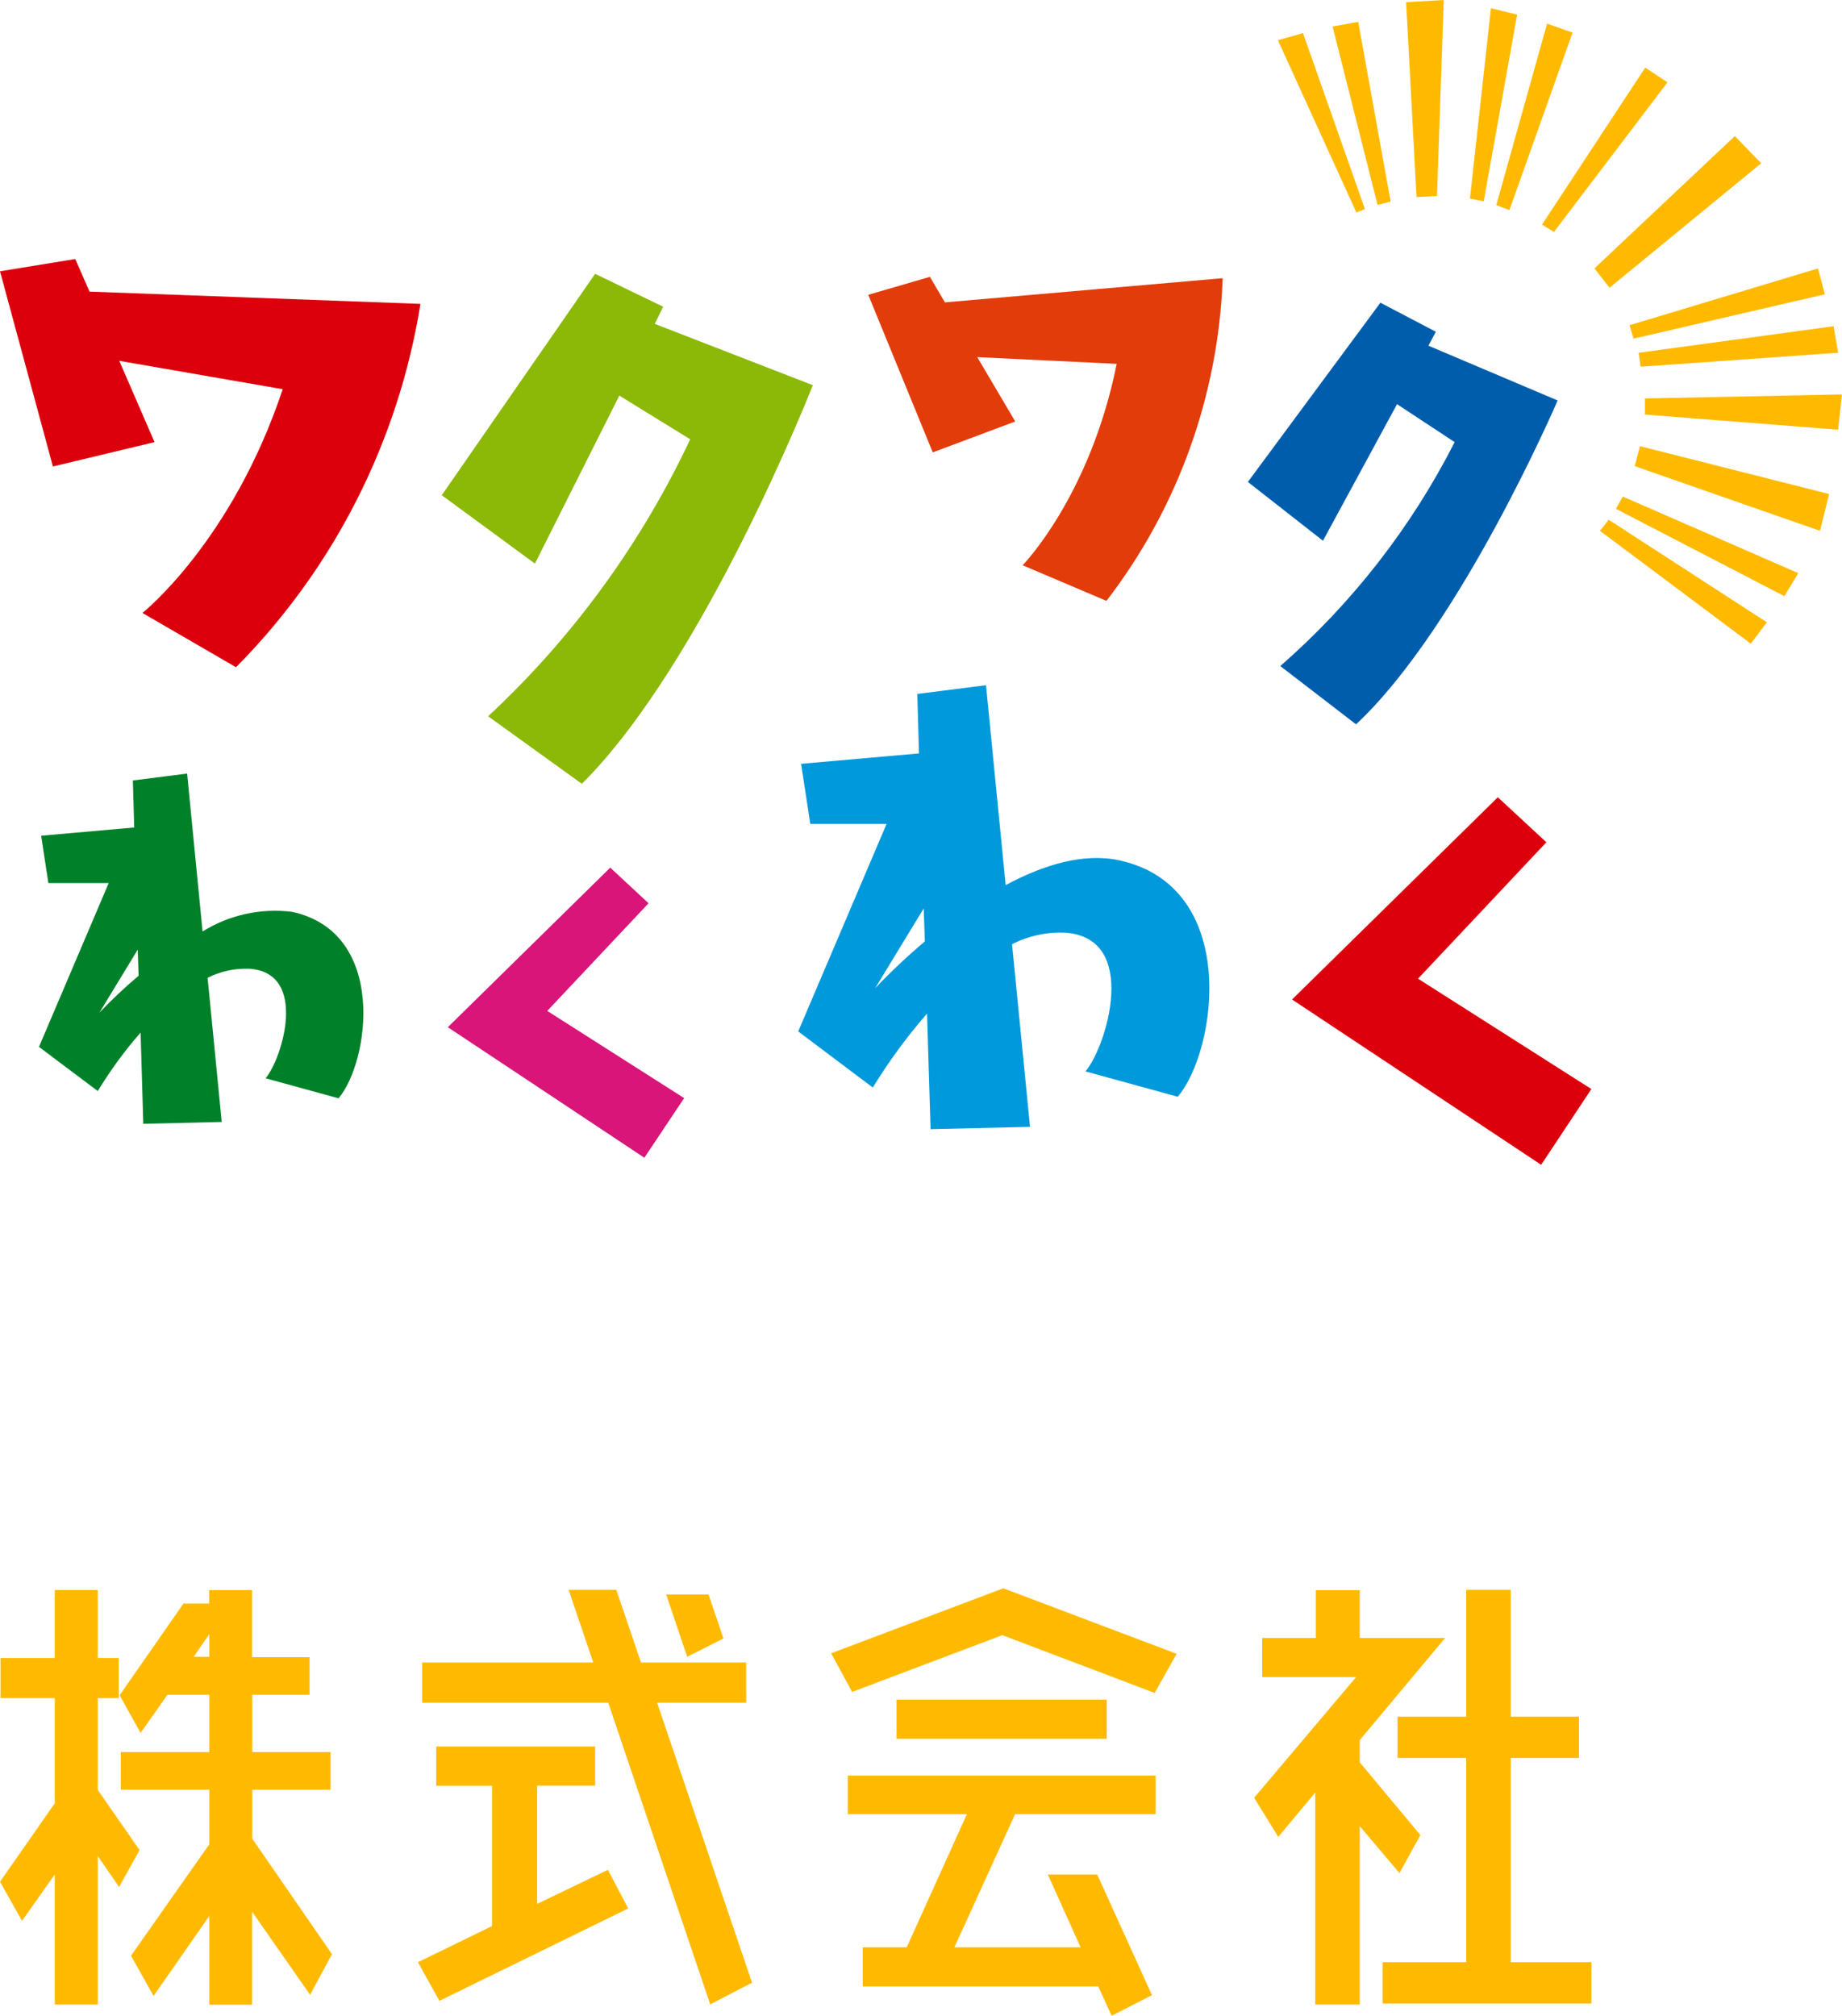
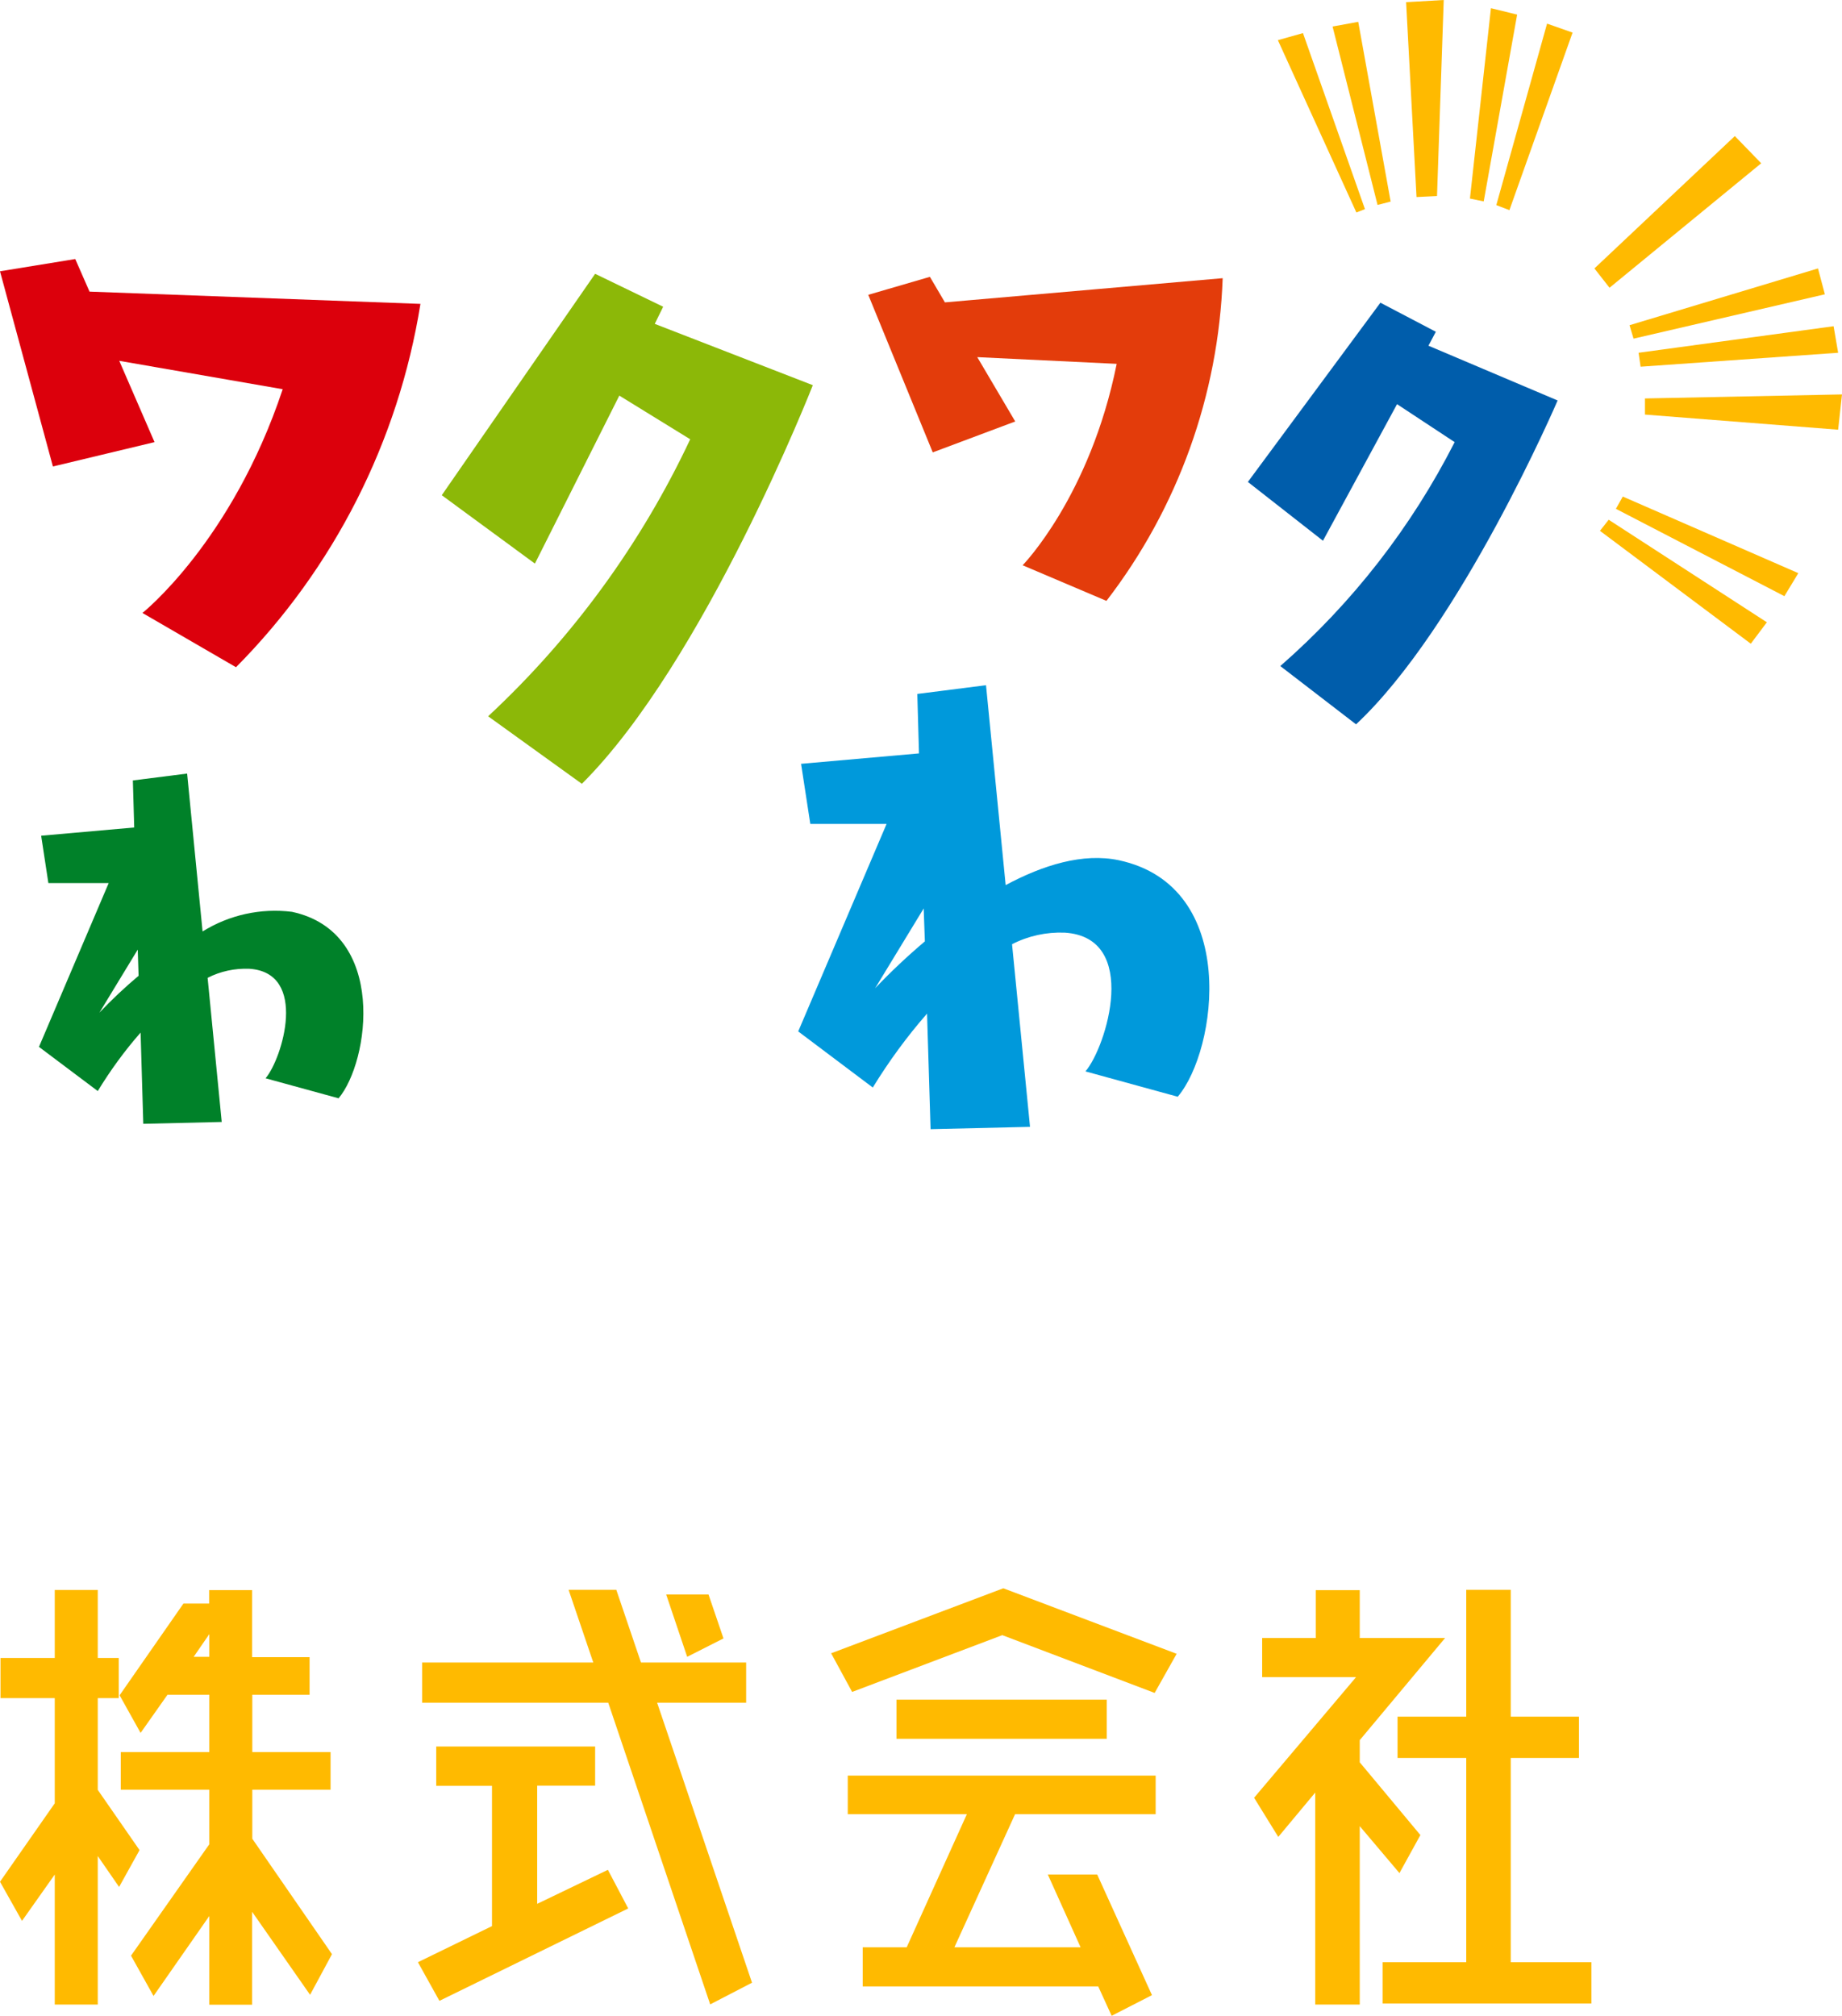
<svg xmlns="http://www.w3.org/2000/svg" id="a" data-name="グループ_223" viewBox="0 0 109.66 120">
  <defs>
    <clipPath id="b">
      <rect width="109.66" height="120" fill="none" />
    </clipPath>
  </defs>
  <g clip-path="url(#b)">
    <g id="c" data-name="グループ_222">
      <path id="d" data-name="パス_313" d="M20.15,65.38l-4.34-1.19c.98-1.14,2.58-6.3-.98-6.52-.86-.03-1.71.15-2.47.54l.84,8.58-4.67.11-.16-5.43c-.95,1.08-1.8,2.25-2.55,3.48l-3.5-2.63,4.15-9.75h-3.59l-.43-2.82,5.54-.49-.08-2.8,3.23-.41.92,9.4c1.59-.99,3.47-1.4,5.32-1.17,5.7,1.22,4.62,8.93,2.77,11.11M8.25,58.08l-.05-1.55-2.28,3.75c.74-.78,1.52-1.51,2.34-2.2" fill="#008129" />
-       <path id="e" data-name="パス_314" d="M38.36,68.92l-11.7-7.77,9.67-9.5,2.28,2.12-6.03,6.41,8.15,5.19-2.37,3.55Z" fill="#d91579" />
      <path id="f" data-name="パス_315" d="M70.12,65.29l-5.5-1.51c1.24-1.44,3.27-7.98-1.24-8.26-1.09-.04-2.16.19-3.13.69l1.07,10.87-5.92.14-.21-6.88c-1.2,1.37-2.28,2.85-3.23,4.4l-4.44-3.34,5.26-12.35h-4.54l-.55-3.58,7.02-.62-.1-3.54,4.09-.52,1.17,11.9c2.24-1.2,4.61-1.93,6.74-1.48,7.22,1.55,5.85,11.32,3.51,14.07M55.06,56.04l-.07-1.96-2.89,4.75c.93-.98,1.92-1.91,2.96-2.79" fill="#0099db" />
-       <path id="g" data-name="パス_316" d="M91.75,69.34l-14.83-9.84,12.25-12.04,2.89,2.68-7.64,8.12,10.32,6.57-2.99,4.51Z" fill="#dc000c" />
      <path id="h" data-name="パス_317" d="M5.33,17.36l19.7.73c-1.31,8.18-5.15,15.75-10.98,21.63l-5.57-3.23s5.33-4.24,8.35-13.32l-9.73-1.69,2.1,4.84-6.05,1.45L0,16.15l4.48-.73.85,1.94Z" fill="#dc000c" />
      <path id="i" data-name="パス_318" d="M31.83,33.54l-5.53-4.06,9.13-13.18,4.05,1.96-.5,1.02,9.41,3.65s-6.45,16.46-13.75,23.73l-5.58-4.02c5.03-4.68,9.11-10.28,12.03-16.49l-4.22-2.6-5.02,9.99Z" fill="#8cb808" />
      <path id="j" data-name="パス_319" d="M56.26,18l16.53-1.44c-.25,6.97-2.67,13.69-6.92,19.21l-4.99-2.12s4.01-4.09,5.6-11.99l-8.3-.4,2.26,3.83-4.91,1.84-3.84-9.38,3.67-1.07.9,1.53Z" fill="#e33c0b" />
      <path id="k" data-name="パス_320" d="M78.76,32.19l-4.47-3.5,7.89-10.67,3.3,1.73-.44.83,7.69,3.26s-5.77,13.45-12,19.28l-4.51-3.47c4.28-3.74,7.8-8.26,10.38-13.33l-3.43-2.26-4.41,8.13Z" fill="#005dab" />
      <path id="l" data-name="パス_321" d="M8.3,110.15l-1.21,2.18-1.27-1.84v8.84h-2.56v-7.74l-1.95,2.76-1.31-2.33,3.26-4.67v-6.26H.03v-2.39h3.23v-4.05h2.56v4.05h1.25v2.39h-1.25v5.46l2.49,3.59ZM19.77,116.32l-1.31,2.43-3.45-4.94v5.53h-2.55v-5.28l-3.32,4.76-1.34-2.4,4.66-6.63v-3.25h-5.27v-2.24h5.27v-3.41h-2.49l-1.6,2.27-1.25-2.24,3.8-5.46h1.53v-.8h2.56v3.99h3.42v2.24h-3.41v3.41h4.66v2.24h-4.66v2.92l4.75,6.88ZM11.53,98.63h.93v-1.35l-.93,1.35Z" fill="#ffba00" />
      <path id="m" data-name="パス_322" d="M31.97,113.34l4.22-2.03,1.21,2.3-11.24,5.5-1.28-2.3,4.41-2.15v-8.35h-3.32v-2.34h9.46v2.33h-3.45v7.03ZM39.12,101.36l5.65,16.67-2.49,1.29-6.07-17.96h-11.08v-2.39h10.19l-1.47-4.33h2.84l1.47,4.33h6.26v2.39h-5.3ZM43.08,97.53l-2.17,1.1-1.25-3.71h2.52l.89,2.61Z" fill="#ffba00" />
      <path id="n" data-name="パス_323" d="M59.67,97.34l-8.94,3.38-1.25-2.3,10.25-3.87,10.32,3.9-1.31,2.33-9.07-3.44ZM50.47,108v-2.3h18.33v2.3h-8.37l-3.61,7.92h7.51l-1.95-4.33h2.94l3.26,7.18-2.4,1.23-.8-1.75h-14.02v-2.33h2.62l3.58-7.92h-7.09ZM53.37,101.18h12.52v2.33h-12.52v-2.33Z" fill="#ffba00" />
      <path id="o" data-name="パス_324" d="M83.31,111.5l-2.36-2.79v10.62h-2.65v-12.62l-2.2,2.64-1.44-2.33,6.07-7.18h-5.59v-2.33h3.19v-2.85h2.62v2.85h5.08l-5.08,6.08v1.32l3.61,4.33-1.25,2.27ZM89.95,116.81h4.79v2.46h-12.43v-2.46h4.98v-12.16h-4.09v-2.46h4.09v-7.55h2.65v7.55h4.06v2.46h-4.06v12.16Z" fill="#ffba00" />
      <path id="p" data-name="パス_325" d="M103.28,8.1l-8.36,7.88.9,1.15,9.03-7.41-1.57-1.62Z" fill="#ffba00" />
      <path id="q" data-name="パス_326" d="M83.71.13l.62,11.6,1.22-.06.4-11.67-2.25.13Z" fill="#ffba00" />
      <path id="r" data-name="パス_327" d="M109.66,23.48l-11.73.24v.96l11.5.9.23-2.1Z" fill="#ffba00" />
      <path id="s" data-name="パス_328" d="M108.23,15.98l-11.22,3.38.24.8,11.39-2.64-.41-1.54Z" fill="#ffba00" />
-       <path id="t" data-name="パス_329" d="M97.95,4.02l-6.15,9.35.71.44,6.76-8.91-1.33-.88Z" fill="#ffba00" />
      <path id="u" data-name="パス_330" d="M109.16,19.42l-11.61,1.58.12.83,11.76-.83-.27-1.58Z" fill="#ffba00" />
      <path id="v" data-name="パス_331" d="M88.76.49l-1.25,11.33.82.17,1.99-11.12-1.55-.38Z" fill="#ffba00" />
      <path id="w" data-name="パス_332" d="M92.1,1.41l-3.02,10.8.78.3,3.76-10.57-1.51-.53Z" fill="#ffba00" />
-       <path id="x" data-name="パス_333" d="M108.9,29.41l-11.27-2.85-.31,1.19,11.03,3.85.54-2.18Z" fill="#ffba00" />
      <path id="y" data-name="パス_334" d="M107.06,34.12l-10.45-4.56-.41.73,10.03,5.2.83-1.37Z" fill="#ffba00" />
      <path id="z" data-name="パス_335" d="M105.18,37.04l-9.41-6.1-.52.66,8.98,6.72.96-1.28Z" fill="#ffba00" />
      <path id="aa" data-name="パス_336" d="M76.08,2.4l4.67,10.25.51-.2-3.69-10.48-1.49.42Z" fill="#ffba00" />
      <path id="ab" data-name="パス_337" d="M79.33,1.57l2.68,10.63.78-.2-1.93-10.7-1.53.28Z" fill="#ffba00" />
    </g>
  </g>
</svg>